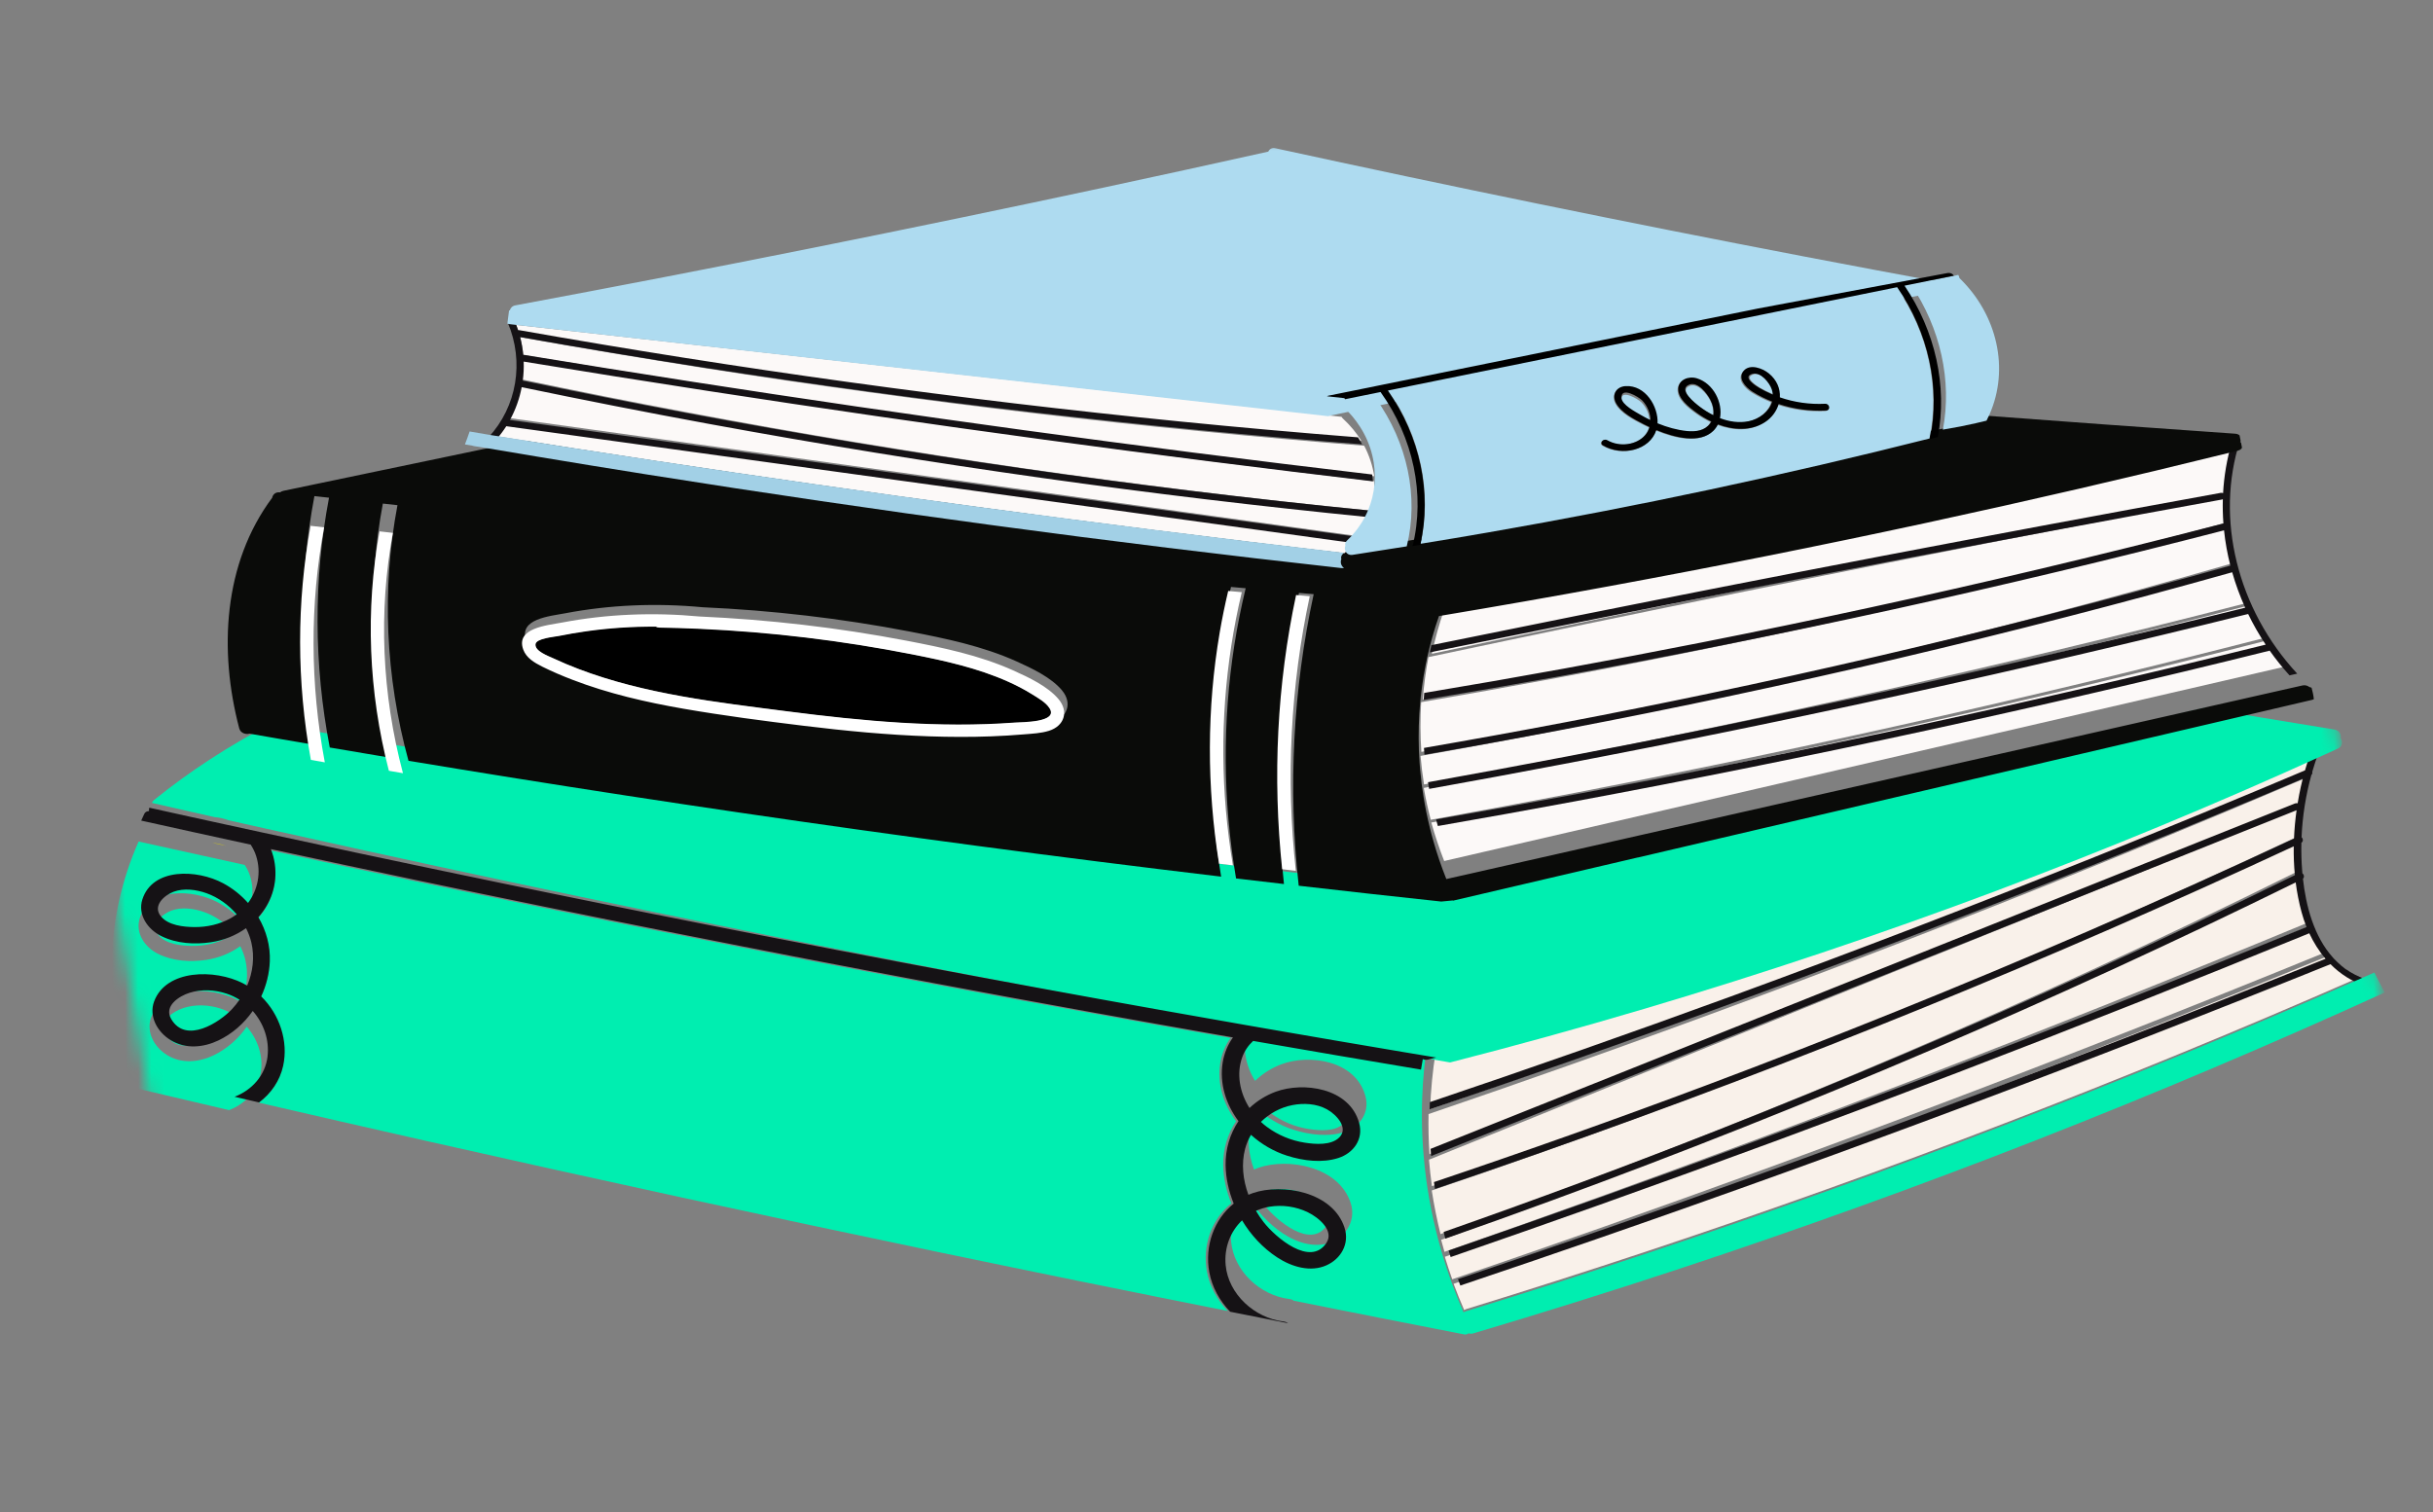
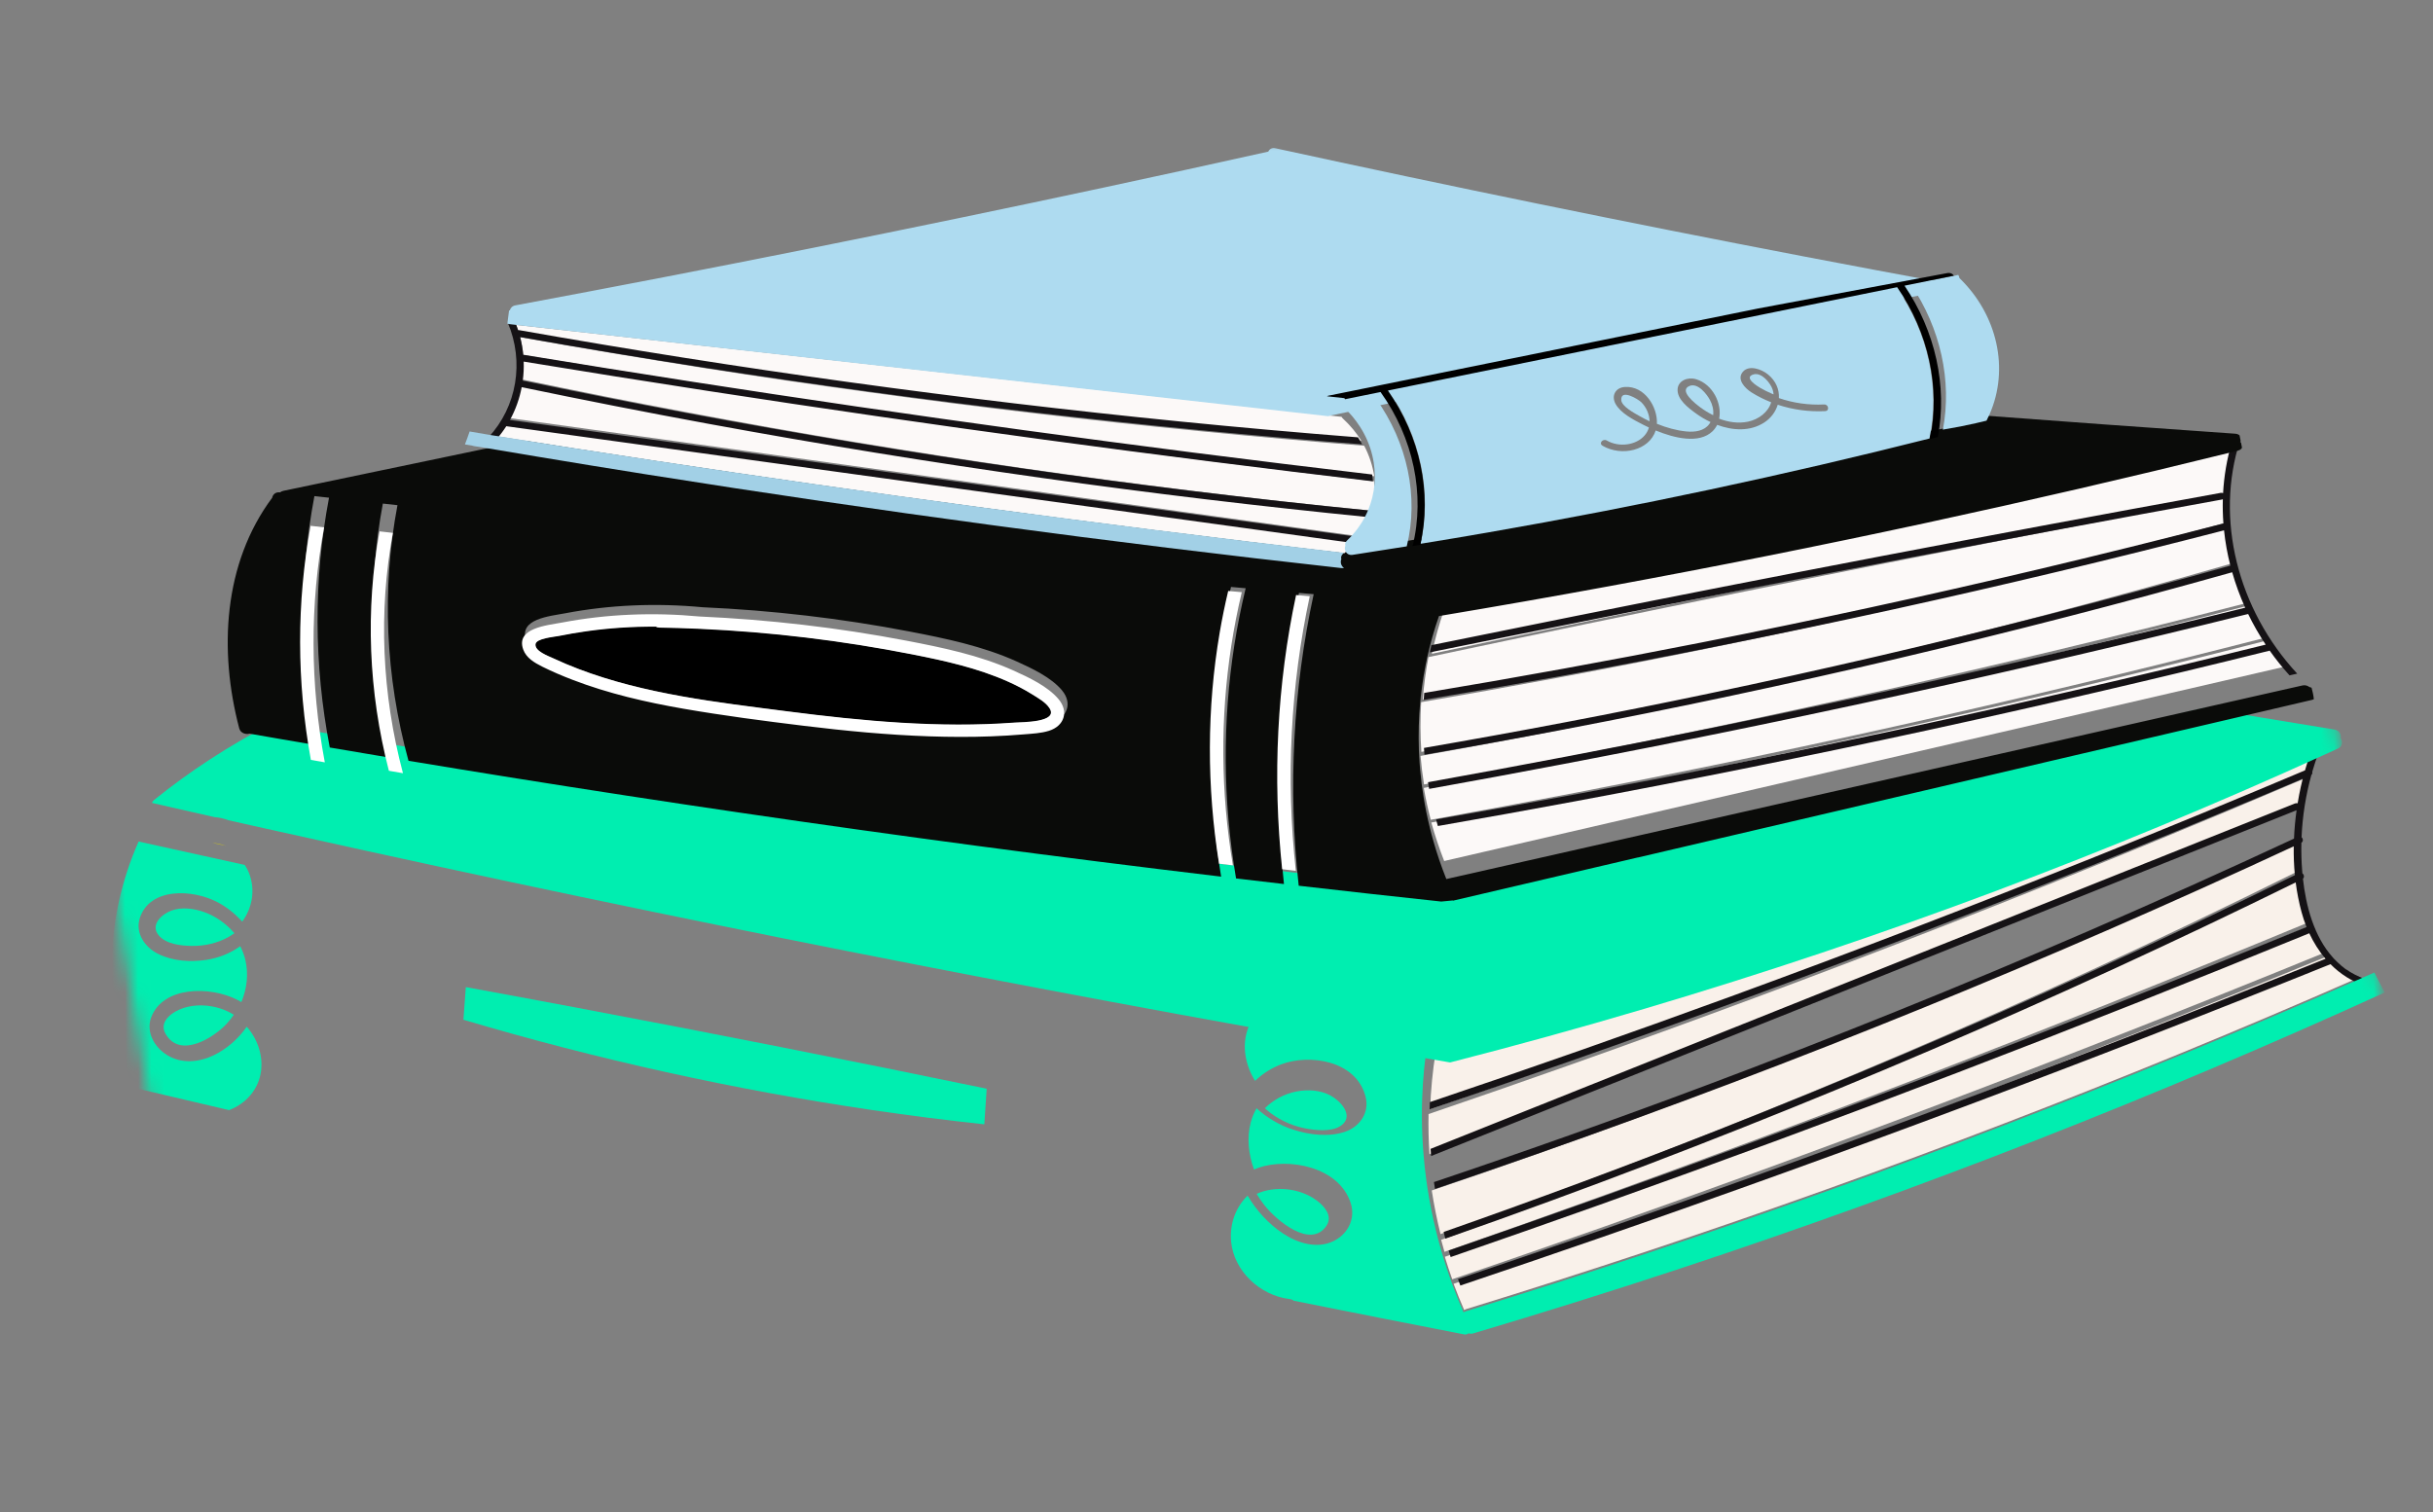
<svg xmlns="http://www.w3.org/2000/svg" width="185" height="115" viewBox="0 0 185 115" fill="none">
  <rect x="0" y="0" width="185" height="115" fill="#808080" stroke="none" />
  <mask id="mask0_1_1052" style="mask-type:luminance" maskUnits="userSpaceOnUse" x="0" y="4" width="185" height="108">
    <path d="M0.643 18.893L169.183 4.096L184.511 96.73L15.972 111.527L0.643 18.893Z" fill="white" />
  </mask>
  <g mask="url(#mask0_1_1052)">
    <path d="M151.779 66.298C160.158 63.207 168.406 59.842 176.507 56.217C176.18 57.01 175.899 57.822 175.665 58.645C170.481 60.866 165.273 63.041 160.043 65.172C150.683 68.982 141.246 72.651 131.741 76.172C124.121 78.995 116.454 81.722 108.745 84.354C108.796 82.907 108.934 81.465 109.161 80.038C109.204 79.766 109.25 79.494 109.299 79.222C109.416 79.275 109.555 79.296 109.706 79.258C109.91 79.207 110.116 79.155 110.321 79.102C115.275 77.857 120.197 76.521 125.086 75.096C134.111 72.465 143.013 69.529 151.777 66.296L151.779 66.298Z" fill="#F9F1EA" />
    <path d="M147.708 70.454C156.997 66.828 166.214 63.06 175.357 59.157C175.253 59.572 175.161 59.992 175.081 60.413C175.041 60.628 175.003 60.846 174.969 61.063C174.911 61.039 174.843 61.035 174.769 61.066C169.522 63.187 164.277 65.309 159.03 67.43C149.693 71.206 140.356 74.981 131.018 78.757C123.577 81.766 116.137 84.774 108.696 87.783C108.627 86.766 108.604 85.747 108.623 84.731C112.167 83.521 115.702 82.297 119.23 81.047C128.792 77.662 138.286 74.13 147.708 70.454Z" fill="#F9F1EA" />
    <path d="M149.359 83.633C158.66 80.094 167.907 76.441 177.095 72.68C177.467 73.061 177.882 73.402 178.342 73.694C178.61 73.95 178.893 74.195 179.191 74.425C174.737 76.379 170.256 78.284 165.746 80.136C156.896 83.772 147.944 87.211 138.9 90.449C129.855 93.687 120.716 96.724 111.496 99.56C111.432 99.579 111.379 99.608 111.334 99.641C111.046 98.979 110.778 98.313 110.528 97.64C114.072 96.429 117.609 95.205 121.14 93.964C130.6 90.635 140.007 87.191 149.359 83.634L149.359 83.633Z" fill="#F9F1EA" />
    <path d="M148.624 81.28C157.647 77.776 166.618 74.17 175.537 70.463C175.861 71.17 176.275 71.843 176.779 72.443C171.694 74.523 166.592 76.569 161.471 78.579C152.171 82.233 142.814 85.773 133.402 89.2C125.779 91.976 118.118 94.673 110.425 97.297C110.223 96.73 110.035 96.16 109.861 95.586C113.68 94.249 117.487 92.894 121.289 91.521C130.45 88.211 139.562 84.797 148.621 81.278L148.624 81.28Z" fill="#F9F1EA" />
    <path d="M146.178 76.572C155.73 72.647 165.16 68.495 174.461 64.124C174.451 64.865 174.478 65.61 174.549 66.35C169.427 68.896 164.261 71.369 159.05 73.768C149.651 78.094 140.114 82.179 130.449 86.015C123.54 88.758 116.568 91.374 109.534 93.86C109.261 92.761 109.039 91.653 108.869 90.543C111.455 89.667 114.035 88.774 116.606 87.863C126.577 84.337 136.439 80.571 146.175 76.57L146.178 76.572Z" fill="#F9F1EA" />
-     <path d="M147 72.709C156.266 68.964 165.535 65.219 174.801 61.473C174.702 62.195 174.636 62.928 174.604 63.668C169.39 66.124 164.135 68.514 158.84 70.833C149.21 75.049 139.449 79.034 129.57 82.779C122.728 85.373 115.829 87.849 108.879 90.213C108.787 89.542 108.714 88.872 108.659 88.2C112.103 86.808 115.546 85.418 118.99 84.025C128.326 80.252 137.661 76.48 146.997 72.707L147 72.709Z" fill="#F9F1EA" />
    <path d="M146.704 79.712C156.126 75.634 165.415 71.315 174.563 66.764C174.661 67.54 174.808 68.307 175.009 69.06C175.114 69.447 175.241 69.831 175.39 70.209C170.382 72.284 165.357 74.328 160.317 76.34C151.31 79.933 142.251 83.423 133.143 86.811C125.407 89.686 117.637 92.487 109.834 95.211C109.744 94.905 109.66 94.6 109.58 94.293C112.31 93.327 115.03 92.341 117.741 91.336C127.521 87.71 137.179 83.833 146.704 79.712Z" fill="#F9F1EA" />
    <path d="M178.446 74.324C177.989 74.04 177.576 73.705 177.207 73.331C168.073 77.015 158.883 80.592 149.636 84.057C140.343 87.541 130.992 90.913 121.589 94.172C118.082 95.388 114.564 96.586 111.041 97.771C110.98 97.609 110.92 97.446 110.861 97.283C118.509 94.711 126.125 92.065 133.704 89.346C143.061 85.987 152.363 82.518 161.609 78.936C166.698 76.965 171.77 74.958 176.828 72.921C176.326 72.333 175.917 71.673 175.593 70.98C166.726 74.613 157.807 78.148 148.837 81.582C139.83 85.032 130.77 88.379 121.664 91.623C117.885 92.968 114.099 94.296 110.303 95.607C110.252 95.44 110.202 95.276 110.153 95.109C117.918 92.426 125.65 89.671 133.346 86.841C142.409 83.507 151.424 80.072 160.386 76.535C165.402 74.555 170.401 72.544 175.384 70.502C175.233 70.129 175.106 69.751 175.005 69.37C174.804 68.63 174.657 67.874 174.56 67.111C165.458 71.588 156.216 75.839 146.839 79.854C137.362 83.91 127.751 87.726 118.021 91.294C115.323 92.284 112.615 93.254 109.9 94.205C109.857 94.037 109.813 93.867 109.77 93.698C116.773 91.244 123.715 88.665 130.593 85.96C140.215 82.173 149.712 78.146 159.068 73.877C164.255 71.512 169.398 69.071 174.498 66.56C174.427 65.83 174.4 65.096 174.411 64.365C165.15 68.676 155.761 72.772 146.252 76.644C136.557 80.591 126.74 84.305 116.813 87.784C114.253 88.68 111.685 89.561 109.111 90.427C109.084 90.252 109.059 90.078 109.035 89.903C115.95 87.577 122.814 85.139 129.622 82.587C139.451 78.901 149.163 74.981 158.746 70.832C164.013 68.55 169.243 66.199 174.43 63.782C174.462 63.056 174.527 62.333 174.627 61.622C165.407 65.307 156.185 68.992 146.964 72.677C137.675 76.39 128.387 80.103 119.097 83.814C115.671 85.183 112.245 86.552 108.819 87.923C108.802 87.742 108.791 87.558 108.779 87.377C116.181 84.418 123.582 81.46 130.985 78.502C140.274 74.79 149.563 71.077 158.852 67.365C164.071 65.279 169.289 63.194 174.509 61.107C174.581 61.078 174.648 61.082 174.707 61.104C174.742 60.891 174.779 60.677 174.819 60.467C174.898 60.051 174.99 59.639 175.093 59.23C165.998 63.069 156.828 66.773 147.588 70.338C138.216 73.954 128.77 77.427 119.257 80.754C115.75 81.981 112.232 83.187 108.706 84.375C108.709 84.191 108.714 84.006 108.721 83.823C116.386 81.237 124.011 78.563 131.589 75.793C141.041 72.337 150.424 68.738 159.732 64.996C164.935 62.905 170.112 60.77 175.267 58.591C175.5 57.782 175.779 56.987 176.104 56.208C176.353 56.099 176.601 55.989 176.85 55.88C176.85 55.881 176.85 55.882 176.848 55.884C176.439 56.799 176.097 57.742 175.819 58.702C175.842 58.787 175.823 58.878 175.751 58.941C175.325 60.483 175.075 62.072 175.006 63.678C175.125 63.783 175.153 63.993 174.993 64.096C174.978 64.788 174.994 65.484 175.049 66.18C175.055 66.26 175.061 66.342 175.069 66.423C175.195 66.513 175.237 66.716 175.111 66.834C175.337 68.885 175.939 71.22 177.399 72.837C177.426 72.858 177.448 72.883 177.466 72.911C178.185 73.681 179.104 74.282 180.284 74.595C180.293 74.598 180.303 74.602 180.312 74.606C180.083 74.705 179.854 74.804 179.625 74.903C179.206 74.748 178.816 74.555 178.453 74.329L178.446 74.324Z" fill="#151215" />
    <path d="M10.541 64.004C13.228 64.604 15.919 65.196 18.609 65.784C18.78 66.041 18.915 66.319 19.01 66.612C19.408 67.849 19.131 69.127 18.415 70.098C17.905 69.517 17.286 69.019 16.584 68.641C14.649 67.599 11.368 67.484 10.624 69.844C10.278 70.945 10.985 72.04 12.041 72.557C13.168 73.111 14.487 73.179 15.67 73.006C16.631 72.864 17.522 72.498 18.267 71.963C18.438 72.301 18.575 72.655 18.658 73.017C18.912 74.104 18.768 75.22 18.353 76.213C18.249 76.153 18.145 76.093 18.035 76.037C15.958 74.98 12.381 75.001 11.494 77.382C11.091 78.459 11.704 79.63 12.717 80.251C13.827 80.934 15.152 80.78 16.216 80.275C17.244 79.785 18.115 79.015 18.762 78.088C19.573 79.006 19.999 80.234 19.852 81.439C19.682 82.85 18.701 83.94 17.419 84.431C15.144 83.899 12.868 83.365 10.594 82.828C10.405 82.978 10.08 82.974 9.977 82.684C9.955 82.621 9.934 82.558 9.911 82.495C9.906 82.481 9.902 82.468 9.898 82.454C7.782 76.332 8.001 69.732 10.539 64.006L10.541 64.004Z" fill="#00EEB0" />
-     <path d="M21.502 81.079C21.901 79.25 21.243 77.207 19.835 75.832C20.22 75.004 20.448 74.103 20.488 73.189C20.537 72.021 20.219 70.858 19.62 69.835C20.57 68.773 21.083 67.362 20.867 65.806C20.814 65.416 20.71 65.038 20.566 64.679C24.25 65.475 27.935 66.261 31.623 67.033C44.729 69.781 57.864 72.389 71.021 74.857C78.529 76.264 86.046 77.623 93.568 78.938C93.177 79.487 92.903 80.129 92.789 80.835C92.531 82.429 93.028 83.997 93.988 85.276C93.343 86.243 92.985 87.406 93.009 88.636C93.029 89.6 93.245 90.583 93.625 91.519C92.132 92.713 91.401 94.739 91.773 96.725C91.982 97.848 92.557 98.876 93.352 99.707C86.006 98.246 78.668 96.753 71.336 95.224C58.309 92.508 45.3 89.684 32.315 86.752C28.098 85.8 23.884 84.834 19.672 83.86C20.58 83.18 21.254 82.22 21.501 81.078L21.502 81.079Z" fill="#00EEB0" />
    <path d="M101.19 83.333C101.914 83.731 102.856 84.741 102.139 85.464C101.529 86.079 100.338 85.995 99.506 85.867C98.488 85.708 97.495 85.305 96.647 84.679C96.483 84.56 96.328 84.428 96.178 84.288C96.823 83.65 97.654 83.192 98.572 83.014C99.411 82.852 100.388 82.891 101.19 83.331L101.19 83.333Z" fill="#00EEB0" />
    <path d="M93.612 94.421C93.486 93.07 93.972 91.797 94.866 90.935C95.541 92.075 96.459 93.083 97.553 93.81C98.687 94.562 100.106 94.975 101.319 94.43C102.423 93.933 103.11 92.758 102.704 91.498C101.807 88.716 97.957 88.033 95.698 88.813C95.581 88.854 95.466 88.9 95.352 88.948C94.929 87.778 94.8 86.523 95.101 85.375C95.201 84.993 95.354 84.628 95.547 84.288C96.337 85.013 97.287 85.581 98.318 85.913C99.586 86.32 101.006 86.489 102.234 86.089C103.381 85.714 104.168 84.638 103.823 83.362C103.079 80.628 99.547 80.152 97.439 80.941C96.675 81.228 95.999 81.662 95.434 82.206C94.687 81.007 94.421 79.55 94.878 78.261C95.052 77.77 95.344 77.341 95.713 76.995C99.992 77.752 104.271 78.494 108.554 79.221C108.328 80.653 108.188 82.1 108.138 83.552C108.131 83.741 108.126 83.928 108.123 84.116C108.104 85.137 108.128 86.162 108.195 87.185C108.208 87.37 108.222 87.557 108.237 87.742C108.291 88.418 108.365 89.092 108.456 89.766C108.48 89.946 108.505 90.124 108.533 90.303C108.703 91.424 108.926 92.539 109.199 93.647C109.241 93.821 109.285 93.993 109.33 94.166C109.41 94.474 109.495 94.783 109.583 95.089C109.633 95.26 109.684 95.429 109.735 95.598C109.908 96.173 110.095 96.746 110.298 97.313C110.358 97.479 110.418 97.645 110.48 97.811C110.729 98.484 110.998 99.152 111.285 99.814C111.33 99.781 111.382 99.754 111.448 99.734C120.669 96.896 129.81 93.856 138.856 90.615C147.903 87.373 156.856 83.931 165.708 80.292C170.217 78.438 174.7 76.531 179.155 74.576C179.264 74.527 179.374 74.479 179.484 74.432C179.714 74.331 179.944 74.23 180.175 74.128C180.299 74.073 180.422 74.018 180.546 73.966C180.645 74.168 180.745 74.361 180.835 74.54C180.995 74.857 181.166 75.169 181.342 75.48C172.618 79.461 163.764 83.215 154.79 86.729C145.873 90.221 136.839 93.478 127.701 96.497C122.507 98.213 117.281 99.85 112.024 101.411C111.891 101.45 111.767 101.443 111.659 101.405C111.583 101.478 111.471 101.515 111.323 101.487C107.007 100.647 102.695 99.794 98.384 98.93C98.294 98.861 98.178 98.812 98.04 98.797C95.824 98.529 93.822 96.68 93.61 94.425L93.612 94.421Z" fill="#00EEB0" />
    <path d="M17.208 77.892C16.29 78.871 13.718 80.565 12.594 78.638C12.018 77.654 13.19 76.899 13.99 76.652C14.877 76.375 15.871 76.413 16.788 76.713C17.142 76.829 17.474 76.987 17.779 77.178C17.606 77.431 17.417 77.67 17.208 77.892Z" fill="#00EEB0" />
    <path d="M99.476 90.909C100.295 91.306 101.486 92.293 100.869 93.217C99.664 95.026 97.05 92.82 96.127 91.643C95.919 91.377 95.728 91.096 95.554 90.801C95.874 90.655 96.22 90.548 96.588 90.488C97.542 90.335 98.566 90.468 99.476 90.909Z" fill="#00EEB0" />
    <path d="M14.589 71.942C13.787 71.932 12.64 71.821 12.066 71.137C11.391 70.333 12.317 69.522 13.023 69.259C13.804 68.968 14.746 69.088 15.547 69.378C16.428 69.695 17.215 70.265 17.822 70.975C17.675 71.083 17.523 71.181 17.363 71.271C16.535 71.73 15.572 71.955 14.589 71.942Z" fill="#00EEB0" />
    <path d="M99.287 77.648C99.029 77.595 98.774 77.545 98.516 77.492C98.773 77.514 99.032 77.565 99.287 77.648Z" fill="#C5BE24" />
    <path d="M16.148 64.104C16.496 64.128 16.839 64.207 17.169 64.33C16.829 64.255 16.487 64.18 16.148 64.104Z" fill="#C5BE24" />
    <path d="M151.854 67.729C143.062 71.03 134.127 74.027 125.075 76.714C120.171 78.169 115.232 79.533 110.262 80.805C109.394 80.656 108.526 80.507 107.66 80.357C104.38 79.789 101.103 79.211 97.826 78.625C97.079 78.491 96.333 78.359 95.587 78.225C93.56 77.86 91.531 77.491 89.506 77.12C76.184 74.675 62.885 72.083 49.613 69.341C42.323 67.837 35.04 66.286 27.767 64.692C25.22 64.134 22.673 63.572 20.127 63.002C19.204 62.795 18.28 62.587 17.355 62.38C17.023 62.254 16.679 62.173 16.33 62.15C15.795 62.029 15.26 61.909 14.725 61.787C13.666 61.548 12.61 61.305 11.553 61.064C11.581 60.985 11.633 60.91 11.714 60.845C14.46 58.627 17.453 56.683 20.635 55.04C21.498 55.191 22.362 55.341 23.227 55.491C23.611 55.559 23.996 55.625 24.38 55.693C25.988 55.971 27.595 56.246 29.202 56.517C29.594 56.584 29.987 56.648 30.378 56.715C32.959 57.15 35.543 57.577 38.127 57.996C49.939 59.91 61.772 61.665 73.625 63.263C79.84 64.102 86.062 64.893 92.286 65.643C92.665 65.689 93.044 65.734 93.423 65.78C94.64 65.926 95.857 66.07 97.073 66.211C97.447 66.254 97.82 66.297 98.195 66.341C101.803 66.76 105.411 67.166 109.022 67.557C109.022 67.557 109.026 67.56 109.026 67.564L109.945 67.475C109.945 67.475 109.944 67.485 109.941 67.504C109.945 67.501 109.948 67.497 109.949 67.493C114.646 66.382 119.343 65.27 124.041 64.159C132.597 62.135 141.156 60.111 149.712 58.086C155.669 56.676 161.624 55.267 167.581 53.857C170.894 54.395 174.207 54.938 177.517 55.487C177.89 55.549 178.033 55.866 177.979 56.135C178.146 56.386 178.134 56.765 177.783 56.927C177.661 56.983 177.539 57.038 177.415 57.094C177.164 57.209 176.915 57.323 176.664 57.436C168.535 61.136 160.261 64.571 151.855 67.727L151.854 67.729ZM98.938 78.545C99.197 78.598 99.453 78.65 99.711 78.704C99.455 78.62 99.197 78.568 98.938 78.545Z" fill="#00EEB0" />
    <path d="M146.174 55.012C154.982 53.035 163.75 50.925 172.476 48.686C172.939 49.363 173.446 50.016 173.993 50.641L160.664 53.724C152.168 55.689 143.672 57.654 135.176 59.619C126.722 61.573 118.267 63.529 109.812 65.484C109.436 64.52 109.11 63.544 108.833 62.557C112.335 61.926 115.832 61.276 119.324 60.604C128.31 58.875 137.26 57.009 146.17 55.009L146.174 55.012Z" fill="#FCF9F8" />
    <path d="M144.349 49.859C152.893 47.786 161.373 45.523 169.79 43.08C170.052 44.029 170.384 44.965 170.784 45.876C165.914 47.124 161.029 48.334 156.135 49.507C147.473 51.58 138.772 53.533 130.037 55.364C122.807 56.88 115.554 58.311 108.28 59.662C108.165 58.941 108.077 58.217 108.014 57.493C111.566 56.862 115.109 56.2 118.643 55.504C127.267 53.808 135.838 51.927 144.351 49.861L144.349 49.859Z" fill="#FCF9F8" />
    <path d="M144.883 42.54C152.989 40.935 161.104 39.366 169.229 37.835C169.255 37.83 169.277 37.821 169.299 37.81C169.281 38.45 169.296 39.092 169.342 39.733C164.601 41.008 159.84 42.233 155.064 43.406C146.579 45.491 138.04 47.415 129.457 49.178C122.396 50.628 115.303 51.965 108.185 53.196C108.268 52.114 108.412 51.039 108.616 49.976C112.607 49.13 116.599 48.291 120.595 47.462C128.68 45.786 136.777 44.144 144.883 42.538L144.883 42.54Z" fill="#FCF9F8" />
    <path d="M169.268 37.666C164.688 38.527 160.111 39.399 155.538 40.283C147.426 41.851 139.325 43.454 131.231 45.094C123.77 46.605 116.319 48.149 108.876 49.722C109.113 48.613 109.415 47.517 109.786 46.441C114.126 45.697 118.458 44.92 122.775 44.108C130.855 42.586 138.898 40.944 146.897 39.179C154.677 37.464 162.414 35.631 170.107 33.686C169.733 34.99 169.515 36.334 169.443 37.692C169.396 37.665 169.338 37.653 169.268 37.666Z" fill="#FCF9F8" />
    <path d="M144.79 52.389C153.539 50.405 162.251 48.296 170.92 46.069C171.311 46.904 171.76 47.715 172.263 48.498C167.392 49.748 162.509 50.959 157.612 52.129C148.76 54.243 139.867 56.222 130.937 58.067C123.579 59.586 116.197 61.011 108.79 62.348C108.58 61.545 108.403 60.738 108.261 59.927C111.696 59.288 115.128 58.633 118.553 57.956C127.334 56.221 136.081 54.365 144.79 52.389Z" fill="#FCF9F8" />
    <path d="M143.947 46.287C152.433 44.371 160.868 42.294 169.25 40.064C169.345 40.995 169.505 41.924 169.735 42.842C165.027 44.205 160.299 45.511 155.55 46.76C147.038 48.998 138.462 51.05 129.832 52.911C122.617 54.467 115.362 55.891 108.077 57.184C107.991 55.922 107.987 54.66 108.061 53.405C111.485 52.819 114.9 52.211 118.311 51.574C126.901 49.971 135.45 48.207 143.951 46.287L143.947 46.287Z" fill="#FCF9F8" />
    <path d="M172.59 49.484C163.917 51.637 155.202 53.666 146.446 55.567C137.591 57.489 128.693 59.283 119.761 60.946C116.29 61.592 112.814 62.217 109.333 62.823C109.285 62.658 109.24 62.491 109.194 62.325C116.554 61.042 123.891 59.673 131.204 58.215C140.082 56.445 148.921 54.545 157.716 52.515C162.583 51.392 167.436 50.229 172.277 49.028C171.778 48.278 171.331 47.496 170.943 46.696C162.325 48.834 153.668 50.858 144.973 52.763C136.317 54.66 127.624 56.443 118.897 58.107C115.494 58.757 112.082 59.386 108.668 60C108.637 59.831 108.608 59.661 108.58 59.492C115.811 58.191 123.022 56.814 130.209 55.354C138.893 53.589 147.544 51.709 156.155 49.713C161.023 48.585 165.877 47.418 170.718 46.217C170.32 45.338 169.991 44.438 169.731 43.524C161.365 45.876 152.931 48.055 144.438 50.052C135.975 52.042 127.454 53.855 118.881 55.486C115.367 56.156 111.845 56.793 108.314 57.401C108.298 57.23 108.286 57.056 108.274 56.884C115.521 55.633 122.734 54.259 129.909 52.754C138.494 50.954 147.022 48.97 155.486 46.809C160.209 45.602 164.912 44.339 169.593 43.021C169.366 42.134 169.205 41.236 169.111 40.335C160.777 42.491 152.386 44.498 143.948 46.351C135.494 48.206 126.992 49.912 118.448 51.46C115.057 52.076 111.659 52.664 108.256 53.23C108.267 53.055 108.278 52.877 108.294 52.701C115.367 51.523 122.415 50.242 129.43 48.854C137.959 47.167 146.443 45.325 154.876 43.328C159.621 42.205 164.352 41.031 169.063 39.812C169.017 39.197 169.003 38.582 169.02 37.969C168.999 37.979 168.976 37.987 168.95 37.992C160.878 39.459 152.814 40.96 144.76 42.498C136.705 44.035 128.662 45.604 120.626 47.212C116.656 48.005 112.689 48.808 108.723 49.617C108.76 49.435 108.799 49.252 108.839 49.068C116.238 47.558 123.643 46.074 131.059 44.62C139.101 43.045 147.155 41.505 155.219 39.998C159.764 39.148 164.314 38.31 168.865 37.483C168.935 37.471 168.993 37.482 169.039 37.508C169.111 36.203 169.328 34.91 169.7 33.657C169.904 33.606 170.109 33.557 170.311 33.508C170.318 33.507 170.323 33.503 170.328 33.501C168.416 39.44 170.126 46.329 174.676 51.235L174.09 51.365C173.545 50.764 173.042 50.137 172.581 49.484L172.59 49.484Z" fill="#151215" />
    <path d="M124.547 65.212C119.858 66.307 115.172 67.404 110.483 68.501C110.48 68.504 110.477 68.508 110.475 68.511C110.476 68.492 110.478 68.483 110.478 68.483L109.562 68.57C109.562 68.57 109.558 68.566 109.558 68.564C105.954 68.18 102.352 67.778 98.751 67.364C98.751 67.361 98.75 67.357 98.75 67.354C97.929 59.895 98.322 52.413 99.89 45.191C99.518 45.16 99.145 45.127 98.771 45.094C97.214 52.311 96.835 59.786 97.63 67.235C96.416 67.094 95.201 66.951 93.986 66.809C93.736 65.32 93.542 63.827 93.411 62.332C92.893 56.404 93.337 50.447 94.719 44.74C94.347 44.709 93.976 44.674 93.603 44.641C93.337 45.752 93.103 46.871 92.906 47.999C91.844 54.116 91.834 60.441 92.852 66.673C86.639 65.932 80.43 65.151 74.226 64.323C62.397 62.746 50.585 61.014 38.796 59.124C36.217 58.711 33.639 58.289 31.061 57.861C29.301 51.438 29.015 44.797 30.222 38.421C29.852 38.382 29.482 38.341 29.111 38.3C27.918 44.641 28.183 51.271 29.888 57.665C28.284 57.397 26.679 57.124 25.075 56.852C23.854 50.511 23.835 44.072 25.018 37.853C24.648 37.812 24.278 37.773 23.907 37.732C22.738 43.919 22.745 50.343 23.926 56.654C23.064 56.507 22.203 56.359 21.34 56.209C20.552 56.072 19.765 55.936 18.977 55.799C18.686 55.88 18.287 55.759 18.192 55.399C16.633 49.477 16.974 42.856 20.695 37.857C20.737 37.619 20.945 37.407 21.287 37.445C21.291 37.445 21.296 37.446 21.3 37.448C21.356 37.395 21.434 37.355 21.545 37.331C22.394 37.154 23.244 36.976 24.093 36.799C24.483 36.718 24.871 36.636 25.261 36.555C30.355 35.492 35.449 34.429 40.542 33.364C43.382 33.837 46.224 34.3 49.067 34.75C57.803 36.134 66.551 37.415 75.309 38.593C84.103 39.776 92.906 40.855 101.718 41.833C101.794 41.84 101.862 41.834 101.924 41.821C102.022 41.881 102.144 41.909 102.292 41.887C103.728 41.667 105.162 41.439 106.596 41.204C106.791 41.171 106.989 41.142 107.184 41.108C108.919 40.823 110.651 40.529 112.379 40.224C123.721 38.223 134.954 35.794 146.043 32.956C146.243 32.904 146.441 32.854 146.64 32.804C146.678 32.794 146.716 32.785 146.755 32.776C147.608 32.637 148.451 32.468 149.291 32.274L150.111 32.08C150.198 31.909 150.275 31.739 150.352 31.567C156.882 32.058 163.417 32.532 169.951 32.985C170.106 32.994 170.218 33.045 170.292 33.115C170.321 33.257 170.347 33.398 170.376 33.541C170.367 33.564 170.356 33.584 170.343 33.606C170.364 33.627 170.384 33.648 170.402 33.67C170.427 33.796 170.451 33.922 170.476 34.047C170.436 34.143 170.339 34.225 170.178 34.269C170.171 34.27 170.166 34.274 170.161 34.276C169.956 34.326 169.751 34.377 169.548 34.427C161.879 36.322 154.166 38.106 146.412 39.78C138.438 41.5 130.42 43.101 122.365 44.583C118.06 45.376 113.743 46.131 109.417 46.855C109.047 47.905 108.747 48.973 108.51 50.054C108.469 50.241 108.43 50.427 108.394 50.612C108.19 51.645 108.048 52.69 107.964 53.74C107.949 53.919 107.938 54.097 107.925 54.276C107.849 55.507 107.854 56.744 107.94 57.981C107.952 58.155 107.965 58.33 107.98 58.505C108.044 59.213 108.13 59.92 108.245 60.624C108.272 60.795 108.301 60.969 108.334 61.14C108.476 61.928 108.654 62.714 108.861 63.496C108.906 63.664 108.952 63.834 109.001 64.002C109.274 64.963 109.601 65.916 109.976 66.856C118.404 64.95 126.832 63.043 135.262 61.137C143.731 59.221 152.201 57.304 160.671 55.39L173.96 52.384L174.547 52.252L175.071 52.134C175.277 52.087 175.464 52.146 175.603 52.254C175.662 52.264 175.717 52.284 175.768 52.31C175.843 52.594 175.914 52.887 175.939 53.175C175.898 53.197 175.854 53.217 175.799 53.23C173.203 53.838 170.606 54.444 168.012 55.052C162.066 56.443 156.121 57.832 150.176 59.223C141.635 61.22 133.092 63.217 124.552 65.216L124.547 65.212ZM80.754 52.505C79.93 51.519 78.473 50.834 77.299 50.304C74.719 49.142 71.905 48.557 69.148 48.028C63.943 47.028 58.686 46.419 53.426 46.184C49.905 45.853 46.37 45.995 42.958 46.647C41.824 46.863 39.41 47.061 40.011 48.713C40.243 49.352 40.85 49.713 41.454 50.017C42.201 50.39 42.973 50.721 43.754 51.023C46.481 52.076 49.346 52.735 52.212 53.236C55.245 53.764 58.301 54.165 61.35 54.539C64.535 54.931 67.726 55.237 70.92 55.347C72.489 55.401 74.056 55.406 75.616 55.347C76.461 55.316 77.305 55.266 78.146 55.193C78.773 55.139 79.43 55.11 80.025 54.924C81.172 54.562 81.555 53.465 80.752 52.506L80.754 52.505Z" fill="#0A0B09" />
    <path d="M77.165 54.972C71.424 55.4 65.606 54.857 59.849 54.11C54.534 53.42 49.034 52.811 43.965 50.872C43.323 50.625 42.69 50.358 42.068 50.068C41.663 49.878 40.616 49.51 40.704 48.968C40.773 48.531 42.107 48.427 42.49 48.348C43.178 48.209 43.869 48.089 44.567 47.991C46.31 47.745 48.075 47.628 49.85 47.639C49.928 47.682 50.02 47.707 50.124 47.71C51.104 47.725 52.086 47.757 53.065 47.799C53.081 47.801 53.099 47.802 53.116 47.803C53.147 47.806 53.175 47.806 53.204 47.805C58.609 48.048 64.017 48.701 69.36 49.756C71.845 50.247 74.351 50.799 76.678 51.848C77.305 52.13 77.916 52.446 78.494 52.81C78.952 53.098 79.525 53.413 79.816 53.866C80.525 54.968 77.711 54.931 77.165 54.972Z" fill="black" />
    <path d="M90.801 34.526C82.254 33.423 73.714 32.244 65.182 30.985C56.708 29.736 48.244 28.409 39.787 27.005C39.744 26.55 39.666 26.096 39.551 25.646C44.227 26.481 48.91 27.266 53.598 28.001C61.98 29.314 70.38 30.465 78.794 31.452C87.097 32.428 95.412 33.244 103.731 33.902C104.119 34.645 104.371 35.427 104.496 36.22C99.93 35.675 95.365 35.111 90.802 34.524L90.801 34.526Z" fill="#FCF9F8" />
    <path d="M102.237 42.075C97.41 41.512 92.583 40.926 87.758 40.317C79.131 39.228 70.51 38.067 61.896 36.831C53.761 35.665 45.636 34.433 37.516 33.136C37.791 32.818 38.04 32.483 38.261 32.132C43.043 32.799 47.823 33.468 52.605 34.136C61.172 35.332 69.737 36.529 78.303 37.724C86.539 38.876 94.776 40.025 103.011 41.175C102.781 41.491 102.523 41.79 102.235 42.073L102.237 42.075Z" fill="#FCF9F8" />
    <path d="M89.571 38.87C81.011 37.68 72.451 36.487 63.892 35.297C55.476 34.126 47.061 32.955 38.644 31.784C39.073 30.995 39.374 30.145 39.539 29.263C44.269 30.255 49.007 31.195 53.754 32.075C62.205 33.643 70.683 35.031 79.181 36.238C87.47 37.416 95.777 38.418 104.091 39.252C103.921 39.787 103.685 40.304 103.385 40.793C98.781 40.152 94.175 39.511 89.571 38.872L89.571 38.87Z" fill="#FCF9F8" />
    <path d="M103.511 33.518C98.989 33.155 94.466 32.747 89.948 32.292C81.518 31.441 73.097 30.426 64.693 29.248C56.288 28.071 47.9 26.728 39.534 25.227C39.497 25.22 39.466 25.221 39.434 25.226C39.379 25.055 39.318 24.883 39.253 24.712C43.734 25.212 48.217 25.711 52.697 26.211C61.081 27.144 69.467 28.079 77.854 29.012L100.677 31.554L102.009 31.702C102.025 31.729 102.045 31.756 102.065 31.784C102.084 31.805 102.103 31.828 102.126 31.848C102.679 32.359 103.139 32.921 103.511 33.516L103.511 33.518Z" fill="#FCF9F8" />
    <path d="M90.464 37.307C81.954 36.257 73.457 35.029 64.984 33.619C56.526 32.212 48.094 30.623 39.694 28.862C39.755 28.38 39.781 27.89 39.763 27.399C44.451 28.176 49.143 28.93 53.838 29.658C62.36 30.983 70.89 32.229 79.428 33.397C87.771 34.538 96.12 35.603 104.476 36.596C104.538 37.355 104.481 38.115 104.305 38.851C99.689 38.389 95.075 37.876 90.467 37.31L90.464 37.307Z" fill="#FCF9F8" />
    <path d="M39.397 25.112C39.427 25.108 39.46 25.106 39.497 25.113C47.834 26.589 56.195 27.908 64.571 29.065C72.948 30.223 81.34 31.22 89.742 32.057C94.247 32.506 98.754 32.907 103.26 33.262C103.371 33.438 103.478 33.616 103.573 33.796C95.275 33.144 86.98 32.339 78.698 31.375C70.306 30.399 61.925 29.262 53.563 27.965C48.886 27.239 44.216 26.463 39.551 25.637C39.664 26.081 39.743 26.529 39.786 26.98C48.22 28.366 56.664 29.678 65.119 30.914C73.629 32.158 82.149 33.323 90.674 34.413C95.226 34.993 99.78 35.552 104.334 36.089C104.362 36.261 104.384 36.434 104.398 36.608C96.061 35.625 87.728 34.57 79.401 33.44C70.883 32.284 62.37 31.049 53.866 29.738C49.181 29.017 44.5 28.27 39.82 27.501C39.838 27.987 39.814 28.471 39.751 28.948C48.134 30.694 56.55 32.268 64.989 33.66C73.444 35.056 81.921 36.273 90.416 37.312C95.015 37.874 99.619 38.381 104.225 38.837C104.184 39.005 104.136 39.171 104.083 39.334C95.786 38.51 87.496 37.516 79.226 36.351C70.746 35.156 62.288 33.781 53.854 32.23C49.117 31.358 44.389 30.43 39.669 29.446C39.504 30.317 39.204 31.159 38.776 31.942C47.175 33.101 55.572 34.26 63.97 35.419C72.51 36.597 81.052 37.777 89.593 38.955C94.187 39.59 98.783 40.224 103.378 40.857C103.278 41.018 103.17 41.172 103.057 41.325C94.845 40.192 86.634 39.059 78.421 37.926C69.88 36.747 61.34 35.568 52.799 34.39C48.031 33.732 43.265 33.073 38.497 32.416C38.276 32.76 38.028 33.091 37.753 33.404C37.662 33.389 37.569 33.375 37.476 33.36C37.357 33.34 37.237 33.32 37.118 33.3C37.127 33.285 37.138 33.269 37.151 33.254C39.304 30.927 39.877 27.524 38.609 24.537C38.812 24.559 39.013 24.581 39.213 24.603C39.278 24.771 39.339 24.939 39.394 25.108L39.397 25.112Z" fill="#151215" />
    <path d="M37.48 33.115C45.598 34.409 53.723 35.64 61.855 36.806C70.469 38.041 79.088 39.201 87.714 40.288C92.538 40.897 97.363 41.481 102.19 42.044C102.164 42.07 102.142 42.096 102.115 42.12C101.978 42.249 101.951 42.395 101.992 42.525C101.896 42.758 101.976 43.058 102.197 43.194C102.135 43.208 102.066 43.215 101.991 43.205C93.177 42.229 84.37 41.147 75.572 39.96C66.81 38.778 58.059 37.496 49.32 36.107C46.475 35.656 43.633 35.193 40.792 34.718C39.561 34.513 38.331 34.307 37.101 34.098C36.742 34.04 36.382 33.983 36.023 33.926C35.975 33.918 35.932 33.907 35.892 33.892C35.712 33.861 35.532 33.831 35.352 33.8C35.478 33.474 35.599 33.147 35.709 32.816C36.086 32.88 36.467 32.946 36.844 33.01C36.965 33.029 37.084 33.05 37.204 33.071C37.296 33.086 37.389 33.099 37.481 33.115L37.48 33.115Z" fill="#A2D0E6" />
    <path d="M102.299 41.502C102.26 41.378 102.286 41.242 102.417 41.12C102.441 41.097 102.465 41.073 102.488 41.048C102.763 40.782 103.01 40.498 103.231 40.201C103.339 40.054 103.443 39.904 103.539 39.752C103.826 39.288 104.05 38.799 104.215 38.291C104.266 38.134 104.312 37.976 104.351 37.816C104.52 37.119 104.574 36.398 104.515 35.678C104.501 35.511 104.48 35.346 104.454 35.18C104.336 34.43 104.094 33.689 103.722 32.987C103.63 32.813 103.531 32.643 103.423 32.475C103.067 31.916 102.627 31.385 102.098 30.905C102.076 30.884 102.058 30.866 102.041 30.844C102.902 30.669 103.764 30.495 104.625 30.32C107.016 33.65 107.901 37.794 106.965 41.554C105.593 41.774 104.22 41.99 102.845 42.2C102.705 42.222 102.585 42.194 102.494 42.137C102.284 42.007 102.206 41.725 102.298 41.506L102.299 41.502Z" fill="#AEDBF0" />
    <path d="M133.337 28.474C133.971 28.299 134.629 29.16 134.78 29.607C134.825 29.738 134.85 29.868 134.859 29.995C134.812 29.977 134.765 29.956 134.719 29.938C134.413 29.805 134.114 29.657 133.826 29.49C133.619 29.369 132.538 28.696 133.337 28.476L133.337 28.474Z" fill="#AEDBF0" />
    <path d="M150.269 32.18C149.466 32.365 148.656 32.523 147.841 32.655C147.805 32.664 147.768 32.672 147.732 32.682C148.439 28.956 147.547 24.956 145.3 21.639C146.5 21.395 147.701 21.151 148.902 20.909C148.949 20.979 148.982 21.061 148.99 21.147C151.904 23.968 152.788 28.088 151.282 31.509C151.209 31.671 151.135 31.835 151.051 31.994L150.267 32.179L150.269 32.18Z" fill="#AEDBF0" />
    <path d="M105.556 29.68C107.682 29.25 109.808 28.82 111.934 28.39C122.697 26.212 133.459 24.035 144.223 21.858C146.614 25.299 147.521 29.476 146.715 33.352C135.671 36.14 124.485 38.524 113.187 40.489C111.465 40.789 109.74 41.078 108.014 41.358C108.905 37.436 108.003 33.167 105.554 29.682L105.556 29.68ZM121.855 33.903C123.317 34.744 125.4 34.262 125.896 32.741C127.323 33.328 129.206 33.781 130.222 32.796C130.368 32.654 130.482 32.491 130.569 32.313C131.762 32.756 133.078 32.825 134.141 32.139C134.655 31.809 135.014 31.318 135.175 30.782C136.335 31.166 137.568 31.329 138.779 31.268C139.133 31.25 139.048 30.743 138.695 30.762C137.537 30.82 136.37 30.657 135.263 30.277C135.3 29.633 135.045 28.971 134.424 28.47C133.936 28.077 132.995 27.738 132.53 28.27C132.032 28.838 132.66 29.518 133.195 29.854C133.664 30.147 134.162 30.395 134.674 30.596C134.466 31.334 133.723 31.907 132.901 32.073C132.163 32.221 131.419 32.108 130.722 31.843C130.951 30.685 130.232 29.227 128.973 28.844C128.334 28.65 127.605 28.947 127.561 29.594C127.509 30.37 128.372 31.023 128.977 31.459C129.31 31.7 129.677 31.917 130.065 32.099C130.036 32.149 130.007 32.199 129.972 32.246C129.589 32.777 128.892 32.879 128.222 32.814C127.472 32.739 126.708 32.526 125.987 32.231C126.051 30.97 125.07 29.338 123.558 29.431C122.829 29.475 122.511 30.104 122.837 30.707C123.23 31.429 124.206 31.925 124.938 32.3C125.075 32.369 125.224 32.443 125.38 32.515C125.318 32.732 125.212 32.935 125.056 33.116C124.406 33.869 123.109 34.042 122.179 33.505C121.874 33.33 121.544 33.721 121.852 33.897L121.855 33.903Z" fill="#AEDBF0" />
    <path d="M128.481 29.348C129.115 29.105 129.791 29.989 130.025 30.428C130.217 30.787 130.314 31.196 130.263 31.578C129.922 31.409 129.597 31.21 129.298 30.989C128.939 30.726 127.596 29.69 128.481 29.348Z" fill="#AEDBF0" />
    <path d="M123.278 30.421C123.225 29.545 124.575 30.358 124.82 30.61C125.201 31.005 125.421 31.532 125.43 32.043C125.185 31.926 124.946 31.801 124.716 31.671C124.3 31.432 123.307 30.926 123.276 30.423L123.278 30.421Z" fill="#AEDBF0" />
-     <path d="M20.343 80.335C20.492 79.096 20.055 77.834 19.218 76.889C18.55 77.843 17.654 78.634 16.591 79.138C15.492 79.659 14.128 79.815 12.982 79.113C11.937 78.475 11.306 77.27 11.72 76.163C12.635 73.716 16.326 73.694 18.468 74.781C18.579 74.837 18.689 74.898 18.796 74.962C19.225 73.941 19.374 72.794 19.111 71.677C19.023 71.304 18.884 70.941 18.708 70.593C17.937 71.143 17.019 71.52 16.028 71.665C14.809 71.843 13.447 71.773 12.284 71.204C11.195 70.672 10.466 69.546 10.823 68.414C11.59 65.988 14.975 66.107 16.971 67.178C17.696 67.567 18.332 68.079 18.861 68.676C19.599 67.679 19.884 66.364 19.474 65.092C19.376 64.791 19.236 64.506 19.062 64.24C16.285 63.638 13.511 63.028 10.737 62.411C10.811 62.242 10.889 62.072 10.968 61.904C11.035 61.762 11.164 61.7 11.296 61.694C11.309 61.685 11.323 61.676 11.336 61.667C11.323 61.588 11.326 61.507 11.354 61.431C12.401 61.662 13.449 61.896 14.498 62.127C15.028 62.242 15.56 62.359 16.09 62.475C16.427 62.549 16.767 62.623 17.105 62.697C18.021 62.897 18.937 63.098 19.854 63.296C22.378 63.843 24.901 64.385 27.427 64.922C34.636 66.456 41.855 67.949 49.081 69.397C62.24 72.035 75.423 74.531 88.627 76.884C90.637 77.242 92.646 77.597 94.657 77.948C95.397 78.077 96.135 78.204 96.876 78.334C100.123 78.897 103.373 79.453 106.624 80C107.484 80.145 108.343 80.288 109.202 80.431C108.999 80.482 108.796 80.533 108.59 80.584C108.442 80.62 108.304 80.603 108.186 80.549C108.137 80.814 108.091 81.082 108.05 81.349C103.792 80.636 99.537 79.911 95.286 79.169C94.919 79.508 94.629 79.928 94.456 80.409C94 81.67 94.266 83.097 95.008 84.27C95.57 83.739 96.242 83.313 97.001 83.032C99.096 82.259 102.607 82.727 103.346 85.403C103.691 86.652 102.909 87.704 101.766 88.072C100.546 88.464 99.134 88.298 97.874 87.899C96.85 87.574 95.907 87.019 95.12 86.308C94.928 86.641 94.777 86.997 94.677 87.372C94.378 88.498 94.505 89.724 94.927 90.87C95.038 90.823 95.152 90.778 95.27 90.738C97.516 89.975 101.342 90.644 102.234 93.367C102.636 94.6 101.954 95.75 100.856 96.236C99.651 96.771 98.24 96.368 97.113 95.629C96.023 94.916 95.112 93.931 94.444 92.815C93.554 93.658 93.071 94.904 93.197 96.228C93.406 98.436 95.396 100.245 97.599 100.507C97.738 100.523 97.85 100.571 97.942 100.638C96.472 100.348 95.004 100.057 93.535 99.764C92.737 98.929 92.162 97.897 91.954 96.769C91.581 94.774 92.313 92.738 93.809 91.54C93.428 90.599 93.212 89.611 93.192 88.644C93.168 87.406 93.524 86.238 94.172 85.268C93.211 83.983 92.713 82.407 92.971 80.806C93.087 80.097 93.36 79.451 93.752 78.902C86.212 77.581 78.681 76.214 71.155 74.801C57.97 72.323 44.809 69.704 31.675 66.942C27.98 66.165 24.286 65.377 20.595 64.578C20.739 64.941 20.843 65.319 20.897 65.711C21.113 67.274 20.597 68.692 19.647 69.758C20.247 70.785 20.566 71.953 20.516 73.126C20.477 74.043 20.248 74.948 19.862 75.782C21.275 77.162 21.934 79.214 21.532 81.052C21.283 82.2 20.609 83.164 19.698 83.847C19.078 83.702 18.457 83.56 17.837 83.415C19.159 82.91 20.172 81.789 20.347 80.339L20.343 80.335ZM17.217 75.568C16.299 75.266 15.303 75.229 14.415 75.506C13.615 75.756 12.44 76.513 13.016 77.5C14.143 79.436 16.719 77.736 17.639 76.751C17.846 76.529 18.038 76.289 18.211 76.035C17.905 75.842 17.573 75.683 17.217 75.568ZM15.723 67.941C14.92 67.651 13.979 67.532 13.198 67.823C12.492 68.086 11.566 68.898 12.241 69.702C12.815 70.386 13.962 70.499 14.764 70.509C15.747 70.521 16.712 70.296 17.54 69.837C17.699 69.747 17.852 69.648 17.998 69.54C17.391 68.828 16.601 68.258 15.723 67.941ZM96.345 85.716C97.193 86.343 98.188 86.748 99.208 86.906C100.038 87.036 101.23 87.12 101.842 86.503C102.561 85.778 101.619 84.765 100.894 84.367C100.091 83.926 99.113 83.885 98.273 84.049C97.353 84.227 96.522 84.687 95.877 85.326C96.024 85.465 96.181 85.596 96.345 85.718L96.345 85.716ZM96.079 92.944C97.01 94.136 99.641 96.366 100.854 94.537C101.473 93.602 100.274 92.603 99.45 92.202C98.534 91.755 97.503 91.621 96.543 91.776C96.172 91.837 95.823 91.945 95.502 92.093C95.676 92.389 95.869 92.675 96.079 92.944Z" fill="#151215" />
    <path d="M43.859 76.641C54.264 78.601 64.654 80.655 75.026 82.802C74.965 83.705 74.906 84.609 74.845 85.511C72.011 85.205 69.182 84.847 66.359 84.431C55.858 82.886 45.442 80.586 35.238 77.557C35.299 76.729 35.36 75.901 35.42 75.074C38.234 75.591 41.048 76.111 43.859 76.641Z" fill="#00EEB0" />
    <path d="M28.859 40.413C29.196 40.45 29.534 40.489 29.872 40.528C28.772 46.523 29.034 52.767 30.64 58.806C30.284 58.745 29.927 58.684 29.57 58.622C28.014 52.613 27.771 46.376 28.859 40.413Z" fill="white" />
    <path d="M23.621 39.992C23.962 40.031 24.303 40.068 24.644 40.107C23.557 45.958 23.575 52.017 24.698 57.981C24.346 57.92 23.991 57.857 23.638 57.794C22.554 51.859 22.546 45.812 23.619 39.991L23.621 39.992Z" fill="white" />
    <path d="M93.389 44.945C93.733 44.975 94.077 45.007 94.423 45.038C93.143 50.411 92.731 56.019 93.212 61.599C93.334 63.008 93.513 64.414 93.745 65.816C93.395 65.772 93.045 65.731 92.694 65.689C91.75 59.821 91.761 53.867 92.743 48.107C92.924 47.045 93.141 45.992 93.389 44.947L93.389 44.945Z" fill="white" />
    <path d="M99.589 45.346C98.132 52.149 97.767 59.196 98.53 66.22C98.531 66.224 98.531 66.227 98.532 66.23C98.186 66.19 97.84 66.15 97.492 66.109C96.752 59.092 97.104 52.051 98.551 45.255C98.897 45.285 99.243 45.316 99.591 45.346L99.589 45.346Z" fill="white" />
    <path d="M148.425 21.995C145.106 22.633 141.784 23.27 138.464 23.908C136.953 24.198 135.441 24.49 133.93 24.78C124.402 26.765 114.875 28.751 105.349 30.735L104.776 30.855L102.312 31.368L101.121 31.615C101.08 31.624 101.049 31.64 101.02 31.657L78.164 29.086C69.767 28.143 61.37 27.197 52.971 26.254C48.482 25.749 43.993 25.244 39.507 24.739C39.304 24.716 39.102 24.693 38.9 24.671C38.84 24.664 38.779 24.658 38.719 24.649C38.667 24.644 38.62 24.631 38.578 24.616C38.615 24.281 38.658 23.945 38.707 23.613C38.727 23.611 38.746 23.608 38.766 23.608C38.813 23.427 38.948 23.268 39.19 23.224C46.718 21.821 54.234 20.369 61.736 18.866C69.202 17.37 76.654 15.825 84.092 14.23C88.211 13.346 92.327 12.447 96.437 11.532C96.518 11.345 96.706 11.216 96.989 11.278C110.312 14.181 123.664 16.917 137.044 19.482C140.805 20.202 144.568 20.909 148.332 21.604C148.443 21.624 148.533 21.668 148.603 21.725C148.71 21.811 148.774 21.931 148.794 22.056C148.699 21.996 148.573 21.968 148.424 21.997L148.425 21.995Z" fill="#AEDBF0" />
    <path d="M147.345 33.242C147.146 33.294 146.948 33.342 146.75 33.392C147.557 29.496 146.648 25.3 144.254 21.842C133.476 24.03 122.7 26.218 111.921 28.406C109.792 28.838 107.663 29.271 105.534 29.702C107.987 33.206 108.889 37.494 107.998 41.435C107.802 41.467 107.606 41.498 107.41 41.529C108.384 37.609 107.464 33.291 104.973 29.816C104.074 29.999 103.177 30.18 102.279 30.363C102.257 30.337 102.239 30.31 102.223 30.283L100.896 30.138C100.923 30.121 100.956 30.106 100.996 30.097L102.181 29.858L104.633 29.36L105.202 29.244C114.681 27.319 124.16 25.395 133.638 23.471C135.141 23.189 136.645 22.907 138.148 22.626C141.452 22.007 144.757 21.39 148.06 20.771C148.208 20.743 148.33 20.77 148.428 20.828C148.485 20.863 148.531 20.913 148.568 20.966C147.318 21.22 146.066 21.475 144.815 21.727C147.156 25.185 148.085 29.354 147.349 33.24L147.345 33.242Z" fill="black" />
-     <path d="M122.22 33.481C123.153 34.022 124.452 33.847 125.104 33.087C125.259 32.906 125.366 32.699 125.429 32.481C125.272 32.407 125.123 32.334 124.985 32.264C124.252 31.886 123.271 31.385 122.879 30.655C122.551 30.046 122.869 29.411 123.602 29.366C125.119 29.273 126.102 30.92 126.037 32.194C126.76 32.492 127.525 32.706 128.278 32.783C128.95 32.85 129.646 32.748 130.033 32.209C130.068 32.16 130.097 32.111 130.125 32.06C129.737 31.875 129.37 31.656 129.036 31.414C128.428 30.972 127.563 30.314 127.615 29.531C127.659 28.879 128.39 28.578 129.031 28.774C130.292 29.16 131.014 30.633 130.784 31.802C131.483 32.069 132.229 32.184 132.969 32.035C133.792 31.867 134.538 31.288 134.747 30.543C134.232 30.338 133.734 30.09 133.263 29.793C132.727 29.454 132.097 28.765 132.596 28.193C133.063 27.656 134.007 27.999 134.495 28.396C135.118 28.901 135.374 29.569 135.337 30.221C136.446 30.604 137.616 30.768 138.778 30.709C139.131 30.692 139.217 31.203 138.861 31.222C137.65 31.283 136.411 31.118 135.248 30.729C135.088 31.272 134.727 31.767 134.212 32.101C133.146 32.794 131.827 32.724 130.631 32.277C130.543 32.455 130.429 32.62 130.283 32.765C129.264 33.759 127.379 33.301 125.946 32.709C125.446 34.244 123.36 34.731 121.895 33.882C121.586 33.702 121.916 33.307 122.222 33.486L122.22 33.481ZM134.799 30.013C134.789 29.881 134.764 29.747 134.718 29.609C134.564 29.148 133.892 28.254 133.246 28.435C132.43 28.664 133.533 29.364 133.745 29.487C134.037 29.661 134.344 29.814 134.656 29.952C134.702 29.973 134.75 29.992 134.798 30.011L134.799 30.013ZM130.279 31.576C130.334 31.177 130.231 30.752 130.035 30.377C129.794 29.92 129.099 28.997 128.448 29.252C127.539 29.608 128.918 30.688 129.287 30.963C129.594 31.192 129.928 31.401 130.279 31.576ZM125.499 31.952C125.49 31.42 125.265 30.874 124.875 30.462C124.624 30.2 123.243 29.357 123.296 30.266C123.326 30.789 124.344 31.314 124.769 31.564C125.003 31.7 125.248 31.83 125.499 31.95L125.499 31.952Z" fill="black" />
    <path d="M79.762 55.581C79.168 55.768 78.512 55.798 77.886 55.85C77.045 55.922 76.203 55.972 75.357 56.004C73.799 56.062 72.233 56.056 70.668 56.003C67.478 55.895 64.288 55.59 61.106 55.2C58.059 54.827 55.007 54.428 51.976 53.903C49.114 53.406 46.252 52.749 43.527 51.7C42.747 51.401 41.976 51.072 41.229 50.7C40.626 50.398 40.019 50.04 39.787 49.404C39.187 47.759 41.598 47.564 42.732 47.349C46.14 46.7 49.673 46.56 53.19 46.888C58.443 47.123 63.698 47.729 68.897 48.722C71.652 49.249 74.461 49.831 77.039 50.987C78.21 51.513 79.668 52.195 80.491 53.175C81.293 54.13 80.91 55.221 79.764 55.58L79.762 55.581ZM79.798 53.856C79.506 53.405 78.934 53.091 78.477 52.805C77.899 52.444 77.289 52.129 76.665 51.849C74.34 50.807 71.835 50.257 69.353 49.768C64.016 48.718 58.613 48.069 53.214 47.828C53.186 47.831 53.157 47.83 53.126 47.826C53.11 47.824 53.091 47.822 53.076 47.822C52.096 47.78 51.115 47.748 50.138 47.734C50.032 47.731 49.94 47.706 49.862 47.662C48.091 47.651 46.325 47.767 44.585 48.013C43.889 48.111 43.197 48.229 42.511 48.368C42.128 48.446 40.797 48.551 40.726 48.984C40.64 49.522 41.685 49.889 42.09 50.078C42.712 50.369 43.344 50.634 43.985 50.877C49.048 52.806 54.542 53.412 59.853 54.098C65.603 54.84 71.414 55.381 77.151 54.955C77.696 54.915 80.507 54.953 79.799 53.858L79.798 53.856Z" fill="white" />
  </g>
</svg>